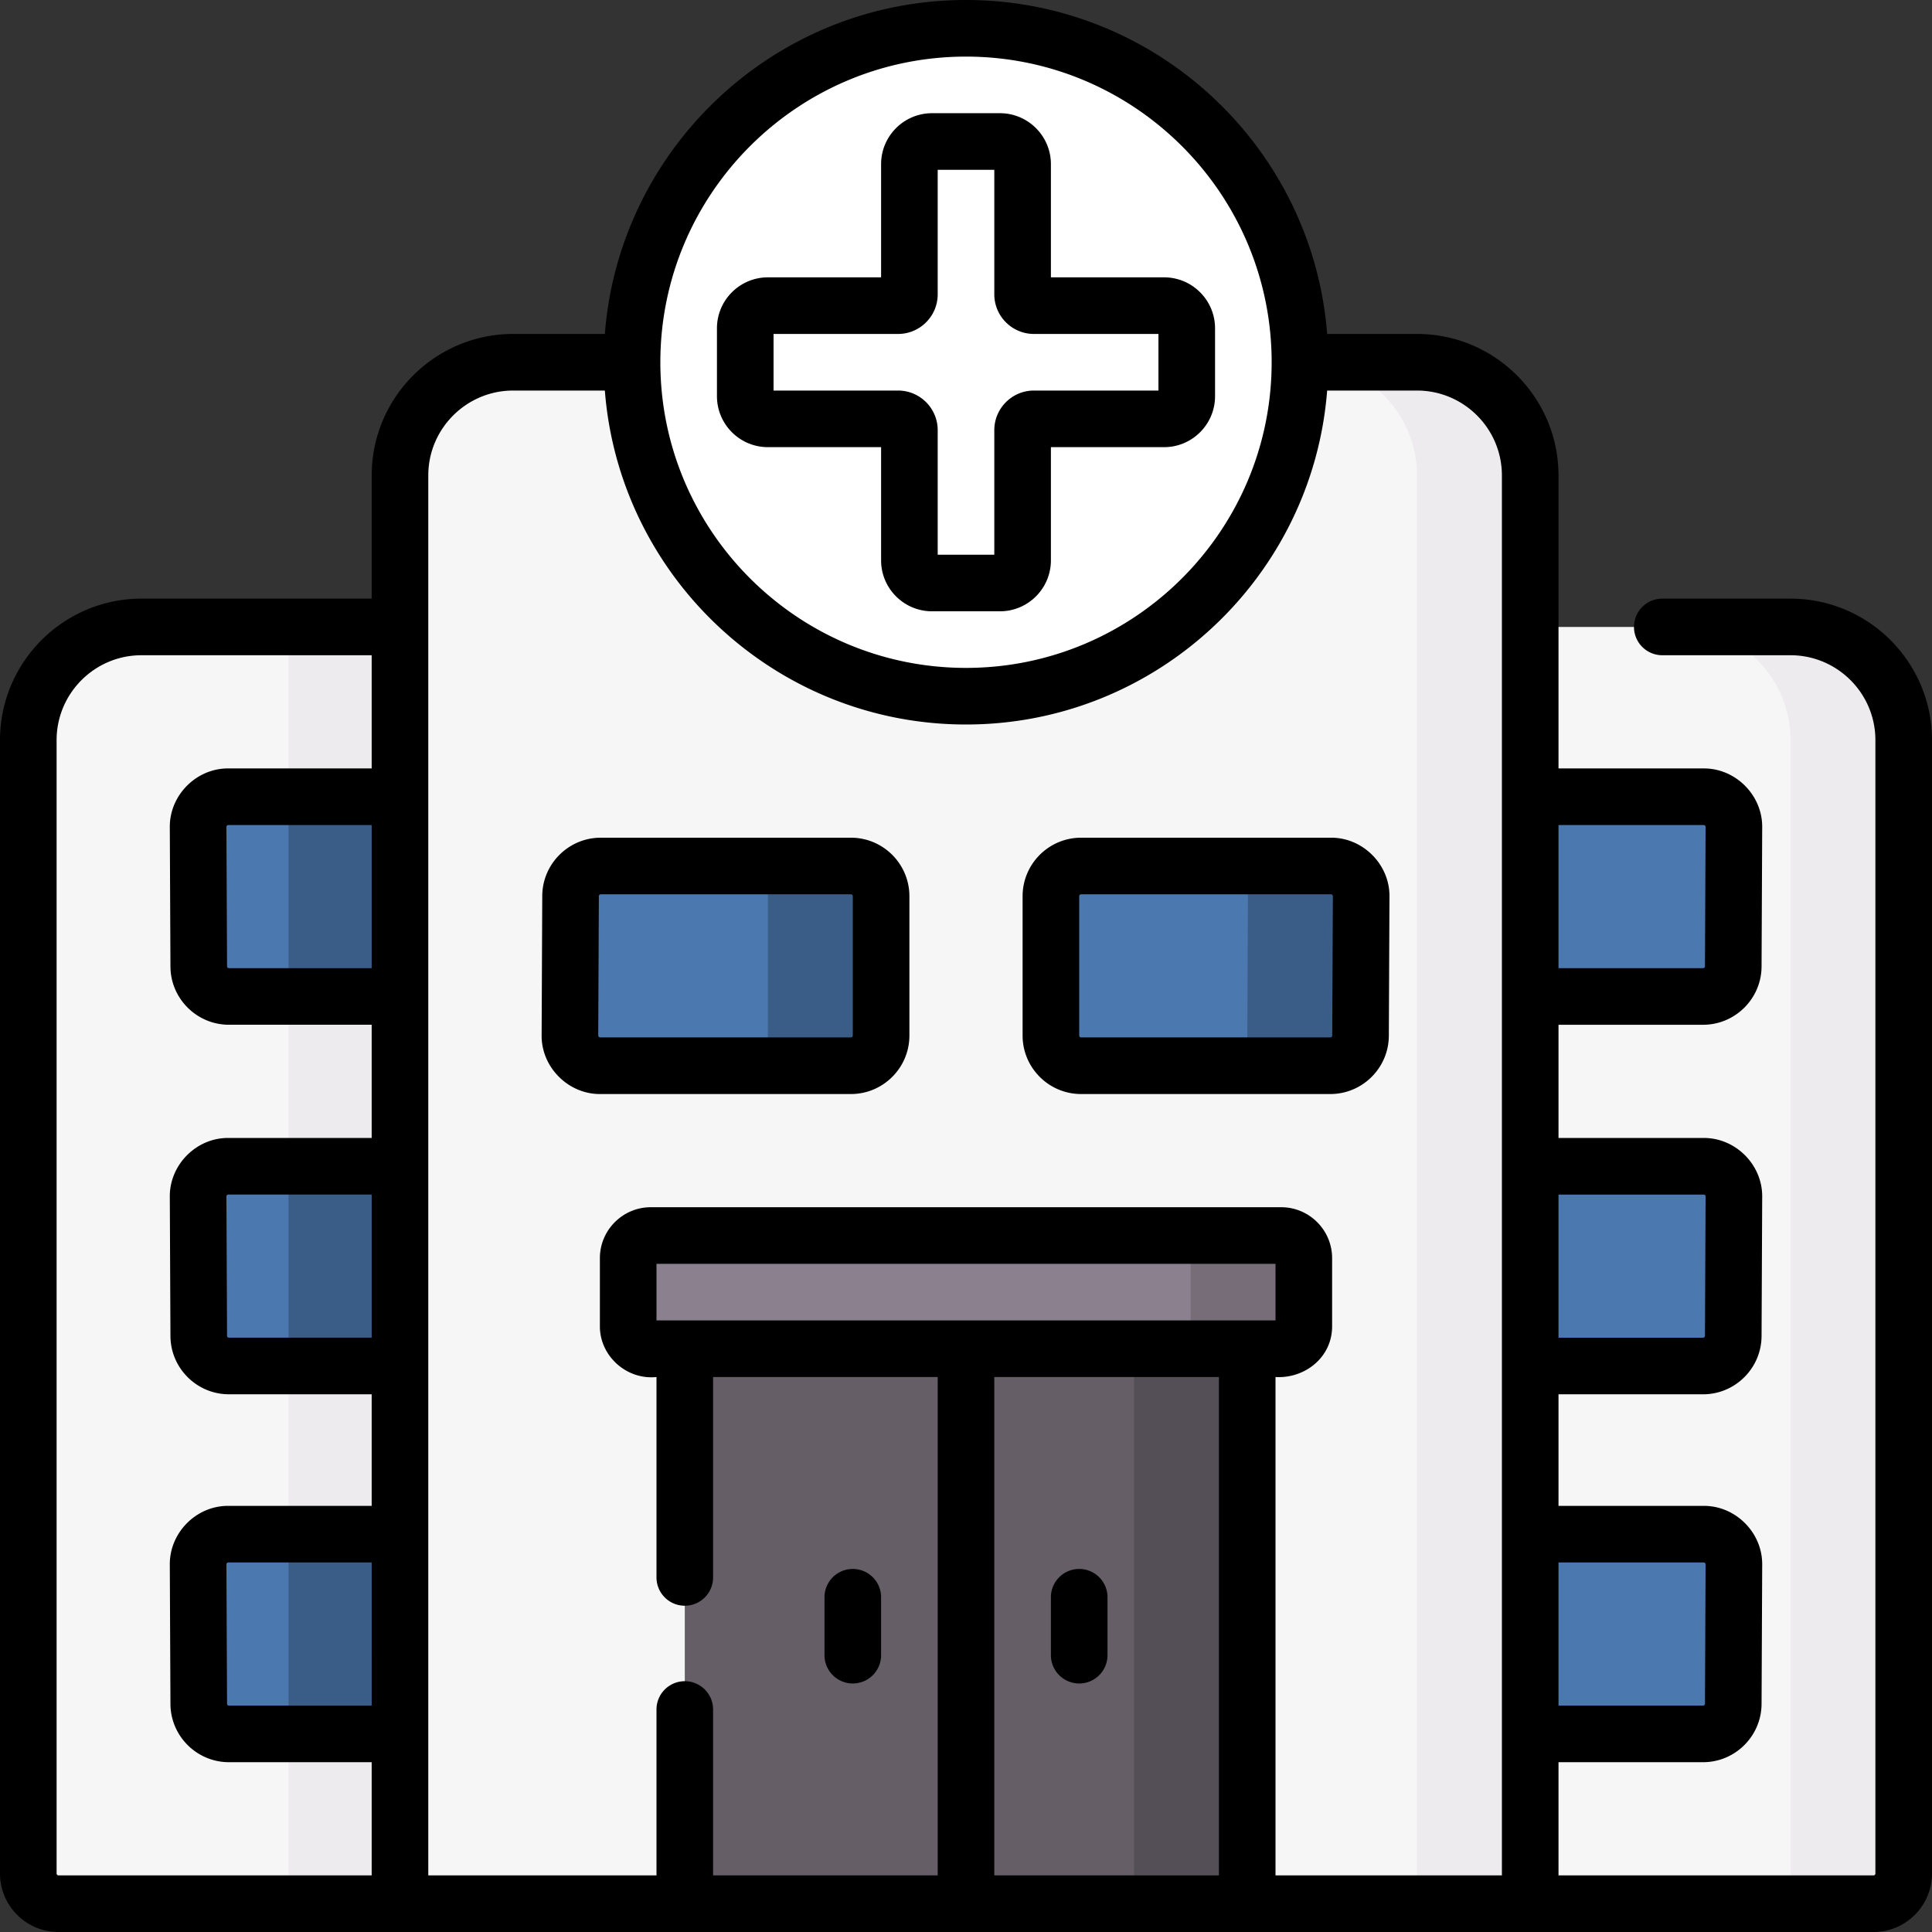
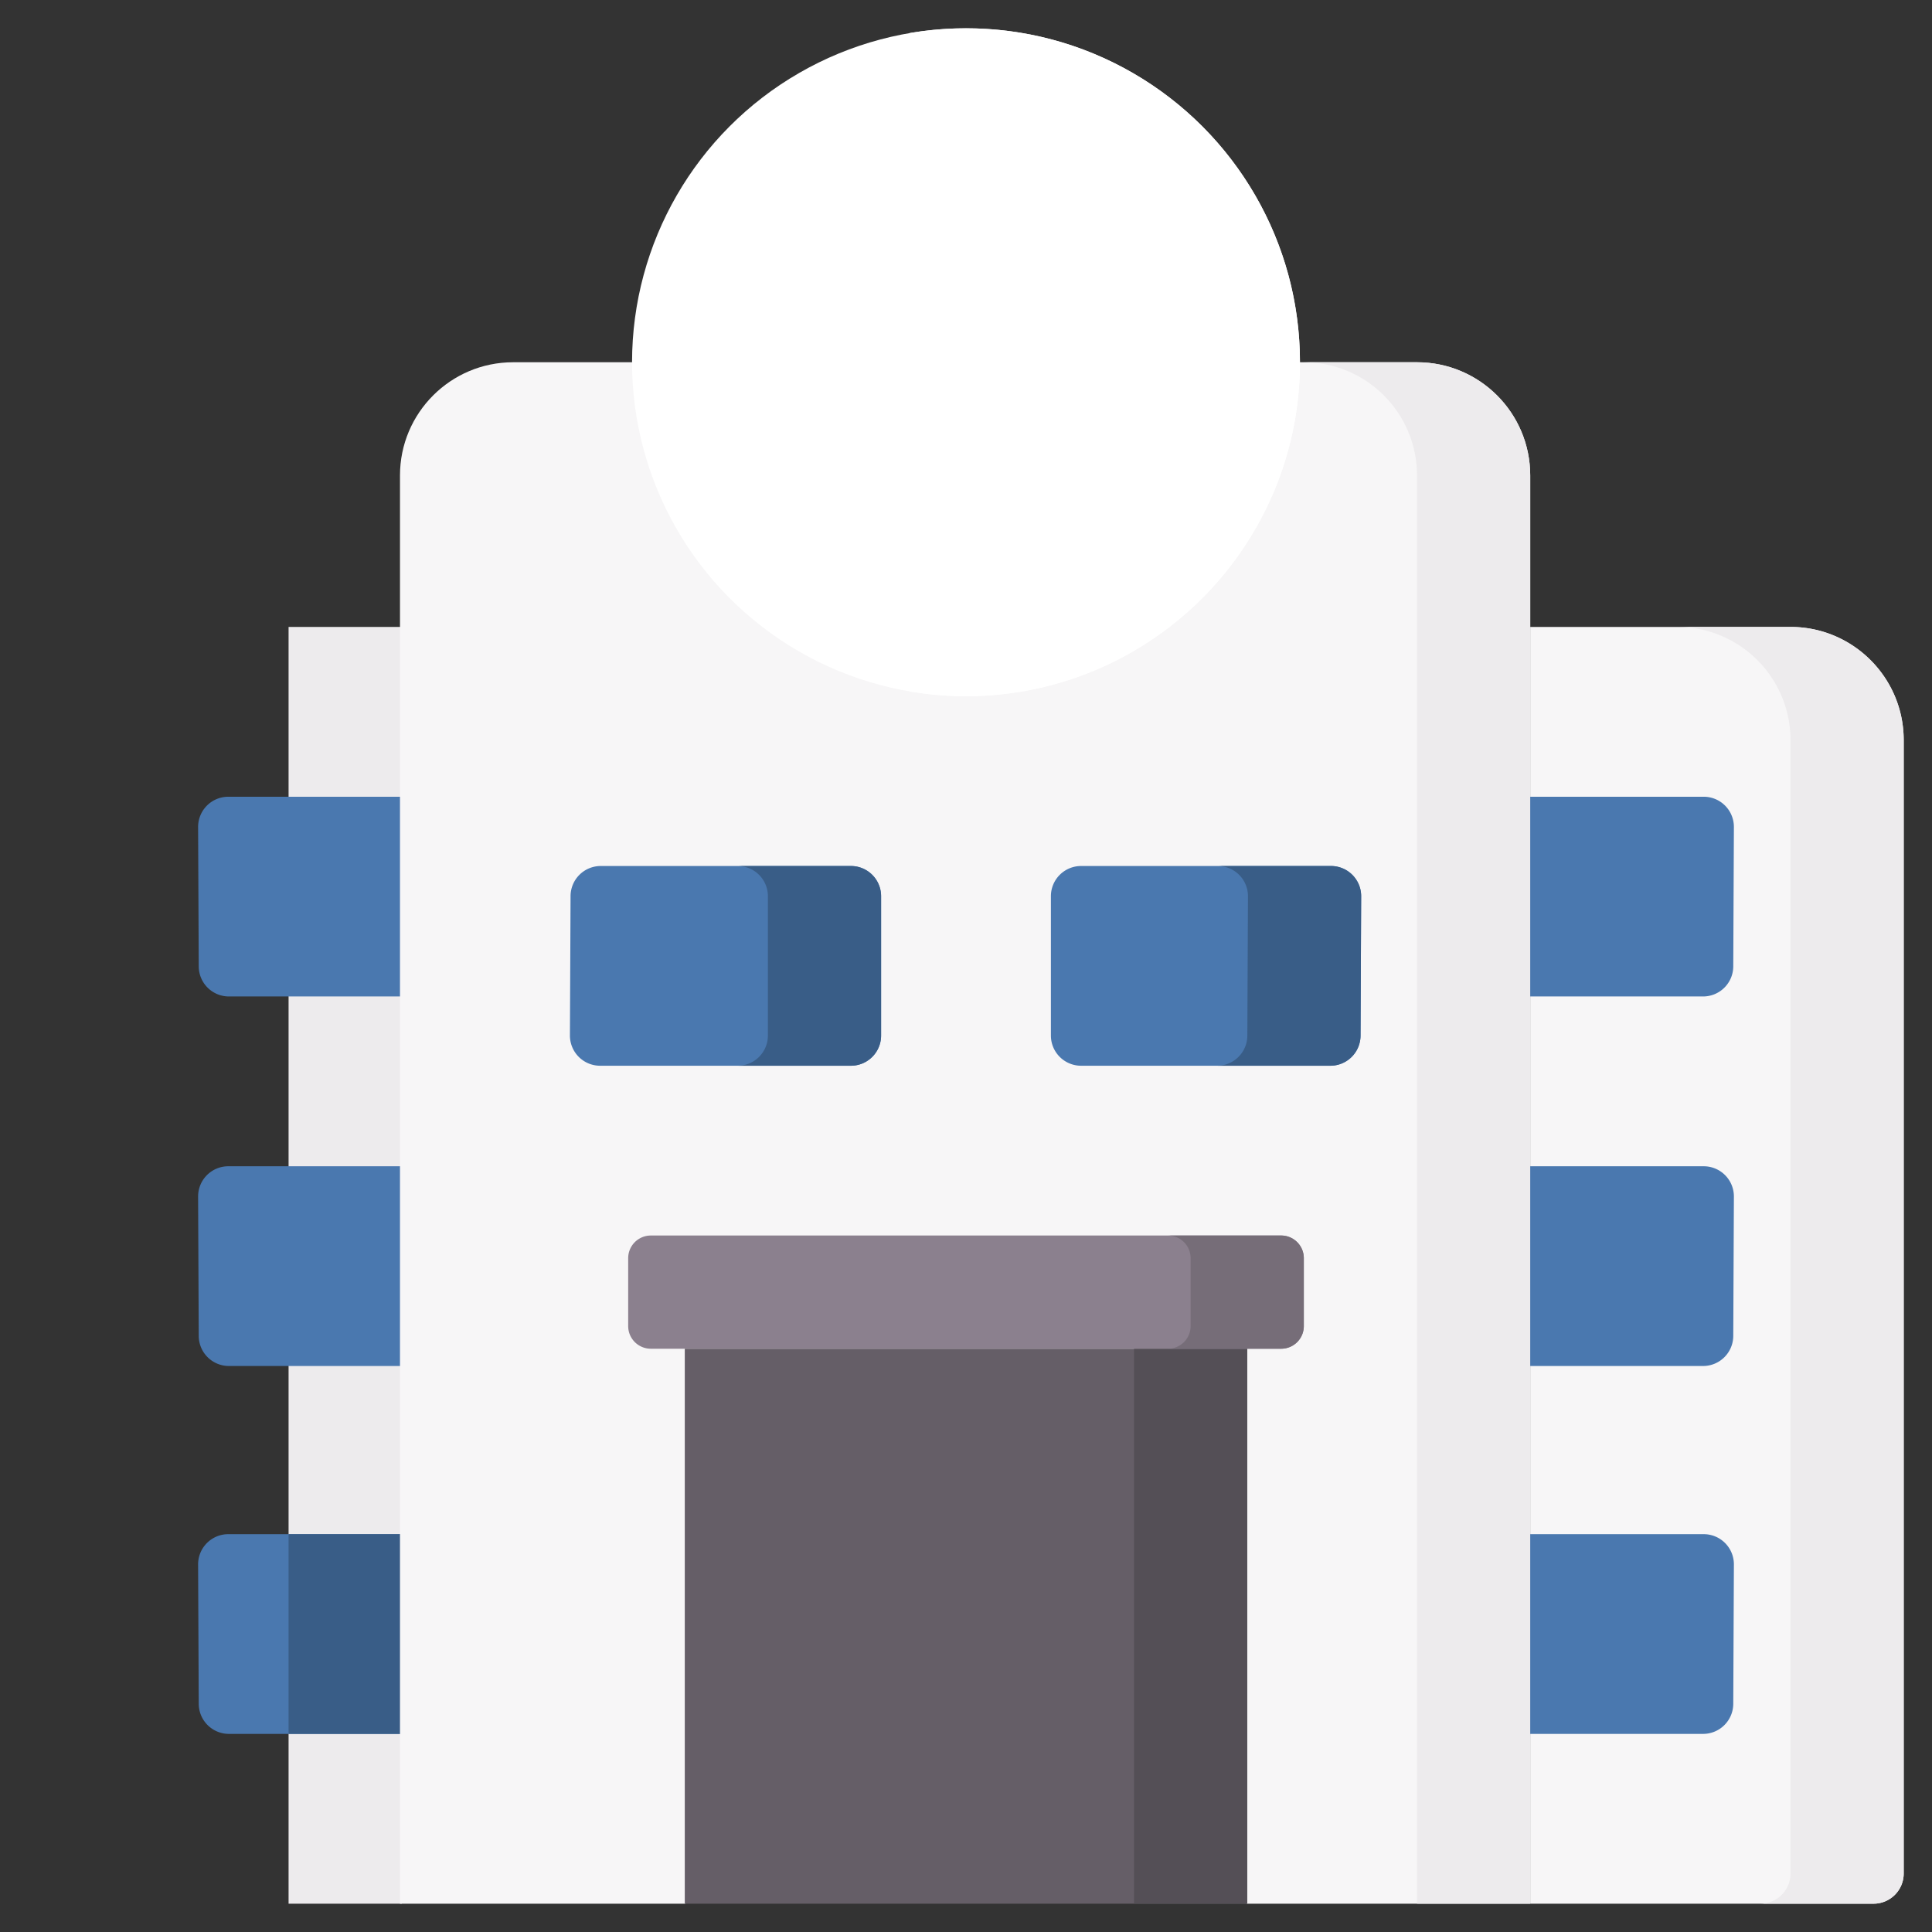
<svg xmlns="http://www.w3.org/2000/svg" version="1.1" width="512" height="512" x="0" y="0" viewBox="0 0 512 512" style="enable-background:new 0 0 512 512" xml:space="preserve" class="">
  <rect x="0" y="0" width="512" height="512" fill="#333333" stroke="none" />
  <g>
-     <path fill="#f7f6f7" d="M15.5 504.5h90.975V166.144H37.5c-16.569 0-30 13.431-30 30V496.5a8 8 0 0 0 8 8z" data-original="#f7f6f7" class="" />
    <path fill="#edebed" d="M76.475 166.144h30V504.5h-30z" data-original="#edebed" class="" />
    <path fill="#4a78af" d="M106.475 211.144H60.5a8 8 0 0 0-8 8.036l.167 36.93a8 8 0 0 0 8 7.964h45.808zM106.475 309.074H60.5a8 8 0 0 0-8 8.036l.167 36.93a8 8 0 0 0 8 7.964h45.808z" data-original="#bed8fb" class="" />
-     <path fill="#395d87" d="M76.475 211.144h30v52.93h-30zM76.475 309.074h30v52.93h-30z" data-original="#9dc6fb" class="" />
    <path fill="#4a78af" d="M106.475 406.57H60.5a8 8 0 0 0-8 8.036l.167 36.93a8 8 0 0 0 8 7.964h45.808z" data-original="#bed8fb" class="" />
    <path fill="#395d87" d="M76.475 406.57h30v52.93h-30z" data-original="#9dc6fb" class="" />
    <path fill="#f7f6f7" d="M405.525 504.5h-75L256 489.5l-74.525 15H106V126c0-16.569 13.431-30 30-30h239.525c16.569 0 30 13.431 30 30z" data-original="#f7f6f7" class="" />
    <path fill="#edebed" d="M375.525 96h-30c16.569 0 30 13.432 30 30v378.5h30V126c0-16.568-13.432-30-30-30z" data-original="#edebed" class="" />
    <circle cx="256" cy="96" r="88.5" fill="#ffffff" data-original="#dd636e" class="" />
    <path fill="#ffffff" d="M256 7.5c-5.112 0-10.123.441-15 1.277 41.68 7.146 73.5 43.536 73.5 87.223s-31.82 80.076-73.5 87.223a88.725 88.725 0 0 0 15 1.277c48.799 0 88.5-39.701 88.5-88.5S304.799 7.5 256 7.5z" data-original="#da4a54" class="" />
    <path fill="#ffffff" d="M308.5 81H274a3 3 0 0 1-3-3V43.5a6 6 0 0 0-6-6h-18a6 6 0 0 0-6 6V78a3 3 0 0 1-3 3h-34.5a6 6 0 0 0-6 6v18a6 6 0 0 0 6 6H238a3 3 0 0 1 3 3v34.5a6 6 0 0 0 6 6h18a6 6 0 0 0 6-6V114a3 3 0 0 1 3-3h34.5a6 6 0 0 0 6-6V87a6 6 0 0 0-6-6z" data-original="#ffffff" class="" />
    <path fill="#655e67" d="M181.475 357.426h149.049V504.5H181.475z" data-original="#655e67" class="" />
    <path fill="#544f56" d="M300.525 357.426h30V504.5h-30z" data-original="#544f56" class="" />
    <path fill="#4a78af" d="M225.5 282.43h-66.464a8 8 0 0 1-8-8.036l.167-36.93a8 8 0 0 1 8-7.964H225.5a8 8 0 0 1 8 8v36.93a8 8 0 0 1-8 8z" data-original="#bed8fb" class="" />
    <path fill="#395d87" d="M225.5 229.5h-30a8 8 0 0 1 8 8v36.93a8 8 0 0 1-8 8h30a8 8 0 0 0 8-8V237.5a8 8 0 0 0-8-8z" data-original="#9dc6fb" class="" />
    <path fill="#4a78af" d="M286.5 229.5h66.224a8 8 0 0 1 8 8.036l-.167 36.93a8 8 0 0 1-8 7.964H286.5a8 8 0 0 1-8-8V237.5a8 8 0 0 1 8-8z" data-original="#bed8fb" class="" />
    <path fill="#395d87" d="M352.724 229.5h-30a8 8 0 0 1 8 8.036l-.167 36.93a8 8 0 0 1-8 7.964h30a8 8 0 0 0 8-7.964l.167-36.93a8 8 0 0 0-8-8.036z" data-original="#9dc6fb" class="" />
    <path fill="#f7f6f7" d="M496.5 504.5h-90.975V166.144H474.5c16.569 0 30 13.431 30 30V496.5a8 8 0 0 1-8 8z" data-original="#f7f6f7" class="" />
    <path fill="#edebed" d="M474.5 166.144h-30c16.569 0 30 13.432 30 30V496.5a8 8 0 0 1-8 8h30a8 8 0 0 0 8-8V196.144c0-16.569-13.431-30-30-30z" data-original="#edebed" class="" />
    <g fill="#bed8fb">
      <path d="M405.525 211.144H451.5a8 8 0 0 1 8 8.036l-.167 36.93a8 8 0 0 1-8 7.964h-45.808M405.525 309.074H451.5a8 8 0 0 1 8 8.036l-.167 36.93a8 8 0 0 1-8 7.964h-45.808zM405.525 406.57H451.5a8 8 0 0 1 8 8.036l-.167 36.93a8 8 0 0 1-8 7.964h-45.808z" fill="#4a78af" data-original="#bed8fb" class="" />
    </g>
    <path fill="#8b808e" d="M339.525 327.426h-167.05a6 6 0 0 0-6 6v18a6 6 0 0 0 6 6h167.049a6 6 0 0 0 6-6v-18a6 6 0 0 0-5.999-6z" data-original="#8b808e" class="" />
    <path fill="#766d78" d="M339.525 327.426h-30a6 6 0 0 1 6 6v18a6 6 0 0 1-6 6h30a6 6 0 0 0 6-6v-18a6 6 0 0 0-6-6z" data-original="#766d78" class="" />
-     <path d="M474.5 158.644h-33.976a7.5 7.5 0 0 0 0 15H474.5c12.407 0 22.5 10.093 22.5 22.5V496.5a.5.5 0 0 1-.5.5h-83.48v-30h38.312c8.508 0 15.461-6.922 15.5-15.43l.168-36.93c.079-8.475-7.05-15.612-15.5-15.57h-38.48v-29.566h38.312c8.508 0 15.461-6.921 15.5-15.429l.168-36.931c.079-8.475-7.05-15.611-15.5-15.57h-38.48v-30h38.312c8.508 0 15.461-6.922 15.5-15.43l.168-36.931c.079-8.474-7.05-15.611-15.5-15.57h-38.48V126c0-20.678-16.822-37.5-37.5-37.5h-23.812C347.87 39.057 306.411 0 256 0s-91.87 39.057-95.708 88.5H136c-20.678 0-37.5 16.822-37.5 37.5v32.644h-61c-20.678 0-37.5 16.822-37.5 37.5V496.5c0 8.547 6.953 15.5 15.5 15.5h481c8.547 0 15.5-6.953 15.5-15.5V196.144c0-20.678-16.822-37.5-37.5-37.5zm-61.48 60h38.48c.051 0 .208 0 .354.147s.146.303.146.354l-.167 36.93a.501.501 0 0 1-.5.498H413.02zm0 97.93h38.48c.051 0 .208 0 .354.147s.146.304.146.355l-.167 36.93a.502.502 0 0 1-.5.498H413.02zm0 97.496h38.48c.051 0 .208 0 .354.147s.146.304.146.355l-.167 36.93a.502.502 0 0 1-.5.498H413.02zM98.5 452H60.67a.493.493 0 0 1-.5-.495L60 414.576c0-.053-.001-.212.146-.359.146-.147.303-.147.354-.147h38zm0-97.5H60.67a.493.493 0 0 1-.5-.495L60 317.076c0-.052-.001-.208.148-.358.147-.148.301-.148.352-.148h38zm0-97.93H60.67a.493.493 0 0 1-.5-.495L60 219.146c0-.052-.001-.208.148-.358.147-.148.301-.148.352-.148h38zm0-52.93h-38c-8.481-.047-15.575 7.11-15.5 15.575l.17 36.929c.039 8.506 6.992 15.426 15.5 15.426H98.5v30h-38c-8.481-.047-15.575 7.111-15.5 15.575l.17 36.93c.039 8.506 6.992 15.426 15.5 15.426H98.5v29.57h-38c-8.486-.047-15.575 7.105-15.5 15.575l.17 36.93C45.208 460.08 52.162 467 60.67 467H98.5v30h-83a.5.5 0 0 1-.5-.5V196.144c0-12.407 10.093-22.5 22.5-22.5h61zM256 15c44.664 0 81 36.336 81 81s-36.336 81-81 81-81-36.336-81-81 36.336-81 81-81zm67.024 482H263.5V364.926h59.524zM173.976 349.926v-15h164.049v15zM398.02 497h-59.996V364.926c7.829.454 15.05-5.272 15-13.5v-18c0-7.444-6.056-13.5-13.5-13.5H172.476c-7.444 0-13.5 6.056-13.5 13.5v18c-.053 7.882 7.039 14.32 15 13.5v53.109a7.5 7.5 0 0 0 15 0v-53.109H248.5V497h-59.524v-43.965a7.5 7.5 0 0 0-15 0V497H113.5V126c0-12.407 10.093-22.5 22.5-22.5h24.292C164.13 152.943 205.589 192 256 192s91.87-39.057 95.708-88.5h23.812c12.407 0 22.5 10.093 22.5 22.5zM233.5 118.5v30c0 7.444 6.056 13.5 13.5 13.5h18c7.444 0 13.5-6.056 13.5-13.5v-30h30c7.444 0 13.5-6.056 13.5-13.5V87c0-7.444-6.056-13.5-13.5-13.5h-30v-30c0-7.444-6.056-13.5-13.5-13.5h-18c-7.444 0-13.5 6.056-13.5 13.5v30h-30c-7.444 0-13.5 6.056-13.5 13.5v18c0 7.444 6.056 13.5 13.5 13.5zm-28.5-30h33c5.79 0 10.5-4.71 10.5-10.5V45h15v33c0 5.79 4.71 10.5 10.5 10.5h33v15h-33c-5.79 0-10.5 4.71-10.5 10.5v33h-15v-33c0-5.79-4.71-10.5-10.5-10.5h-33zm21 357.639a7.5 7.5 0 0 0 7.5-7.5v-15.351a7.5 7.5 0 0 0-15 0v15.351a7.5 7.5 0 0 0 7.5 7.5zM225.5 222h-66.296c-8.509 0-15.462 6.922-15.5 15.43l-.167 36.929c-.09 8.432 7.032 15.619 15.5 15.571H225.5c8.547 0 15.5-6.953 15.5-15.5V237.5c0-8.547-6.953-15.5-15.5-15.5zm.5 52.43a.5.5 0 0 1-.5.5h-66.464c-.199.026-.527-.303-.5-.502l.167-36.931a.5.5 0 0 1 .5-.497H225.5a.5.5 0 0 1 .5.5zm60 171.709a7.5 7.5 0 0 0 7.5-7.5v-15.351a7.5 7.5 0 0 0-15 0v15.351a7.5 7.5 0 0 0 7.5 7.5zM352.724 222H286.5c-8.547 0-15.5 6.953-15.5 15.5v36.93c0 8.547 6.953 15.5 15.5 15.5h66.056c8.508 0 15.461-6.922 15.5-15.43l.167-36.931c.08-8.473-7.05-15.61-15.499-15.569zm.332 52.432a.502.502 0 0 1-.5.498H286.5a.5.5 0 0 1-.5-.5V237.5a.5.5 0 0 1 .5-.5h66.224c.051 0 .208 0 .354.147s.146.303.146.354z" fill="#000000" data-original="#000000" class="" />
  </g>
</svg>